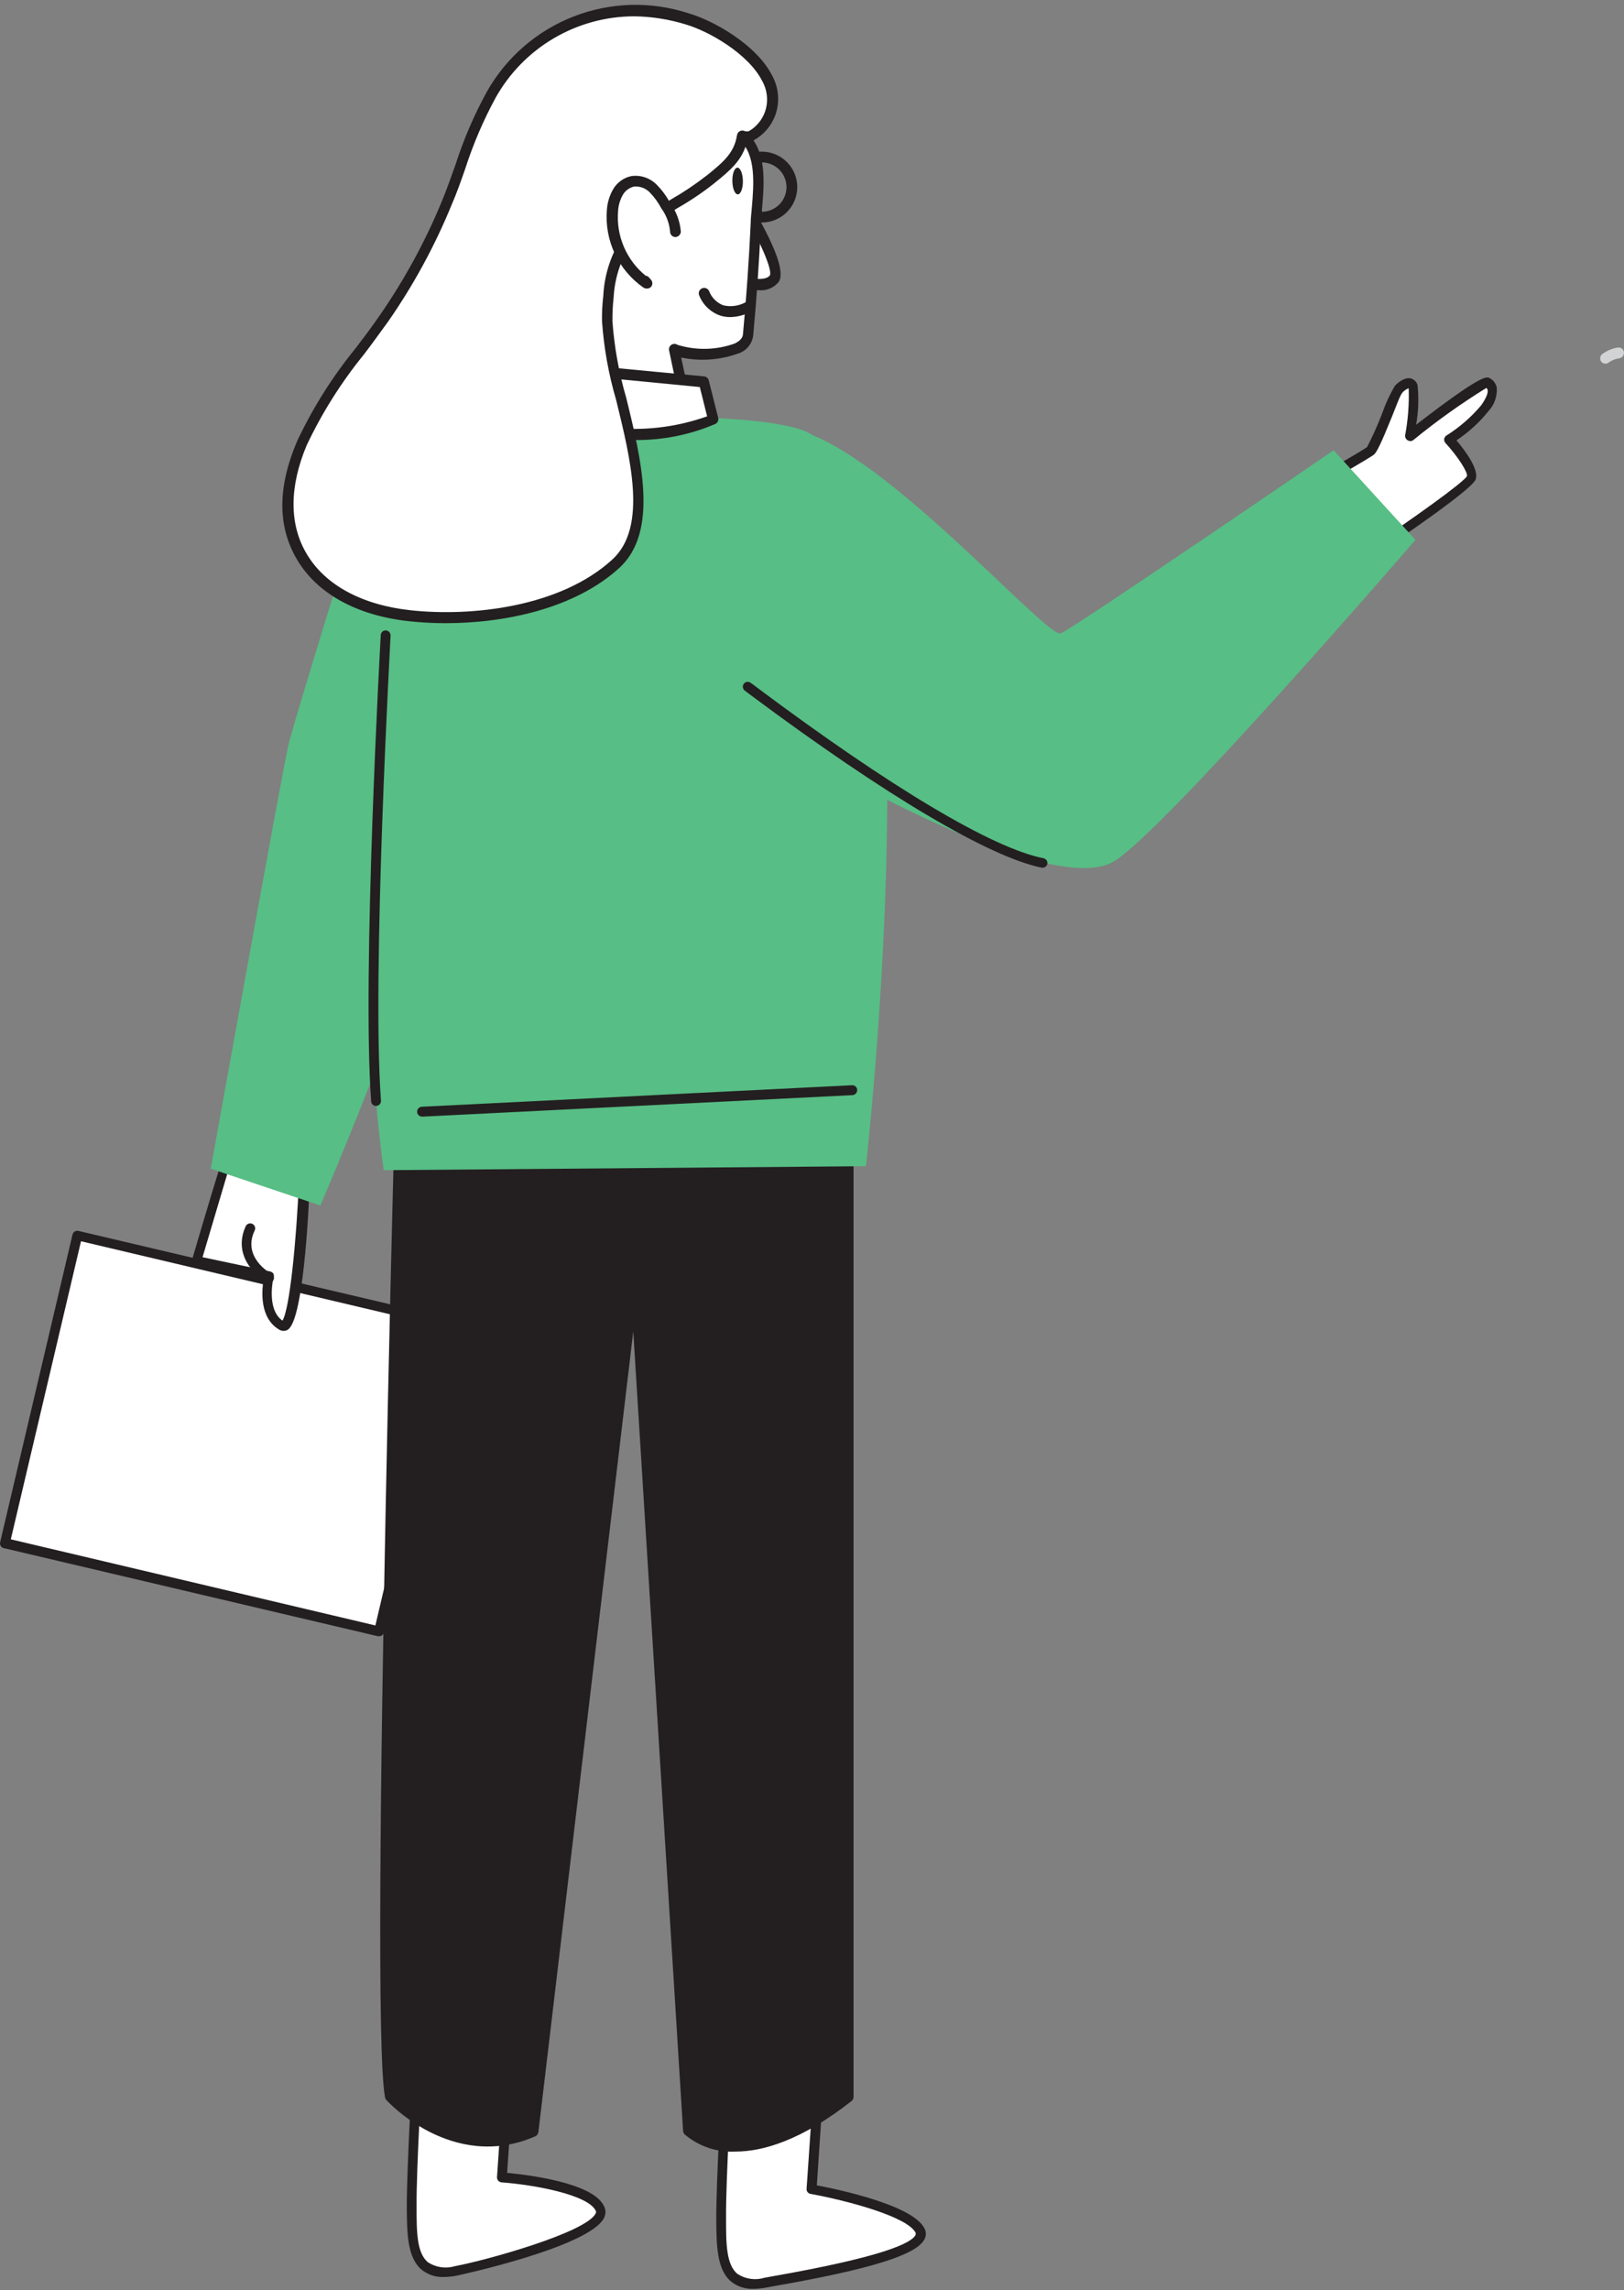
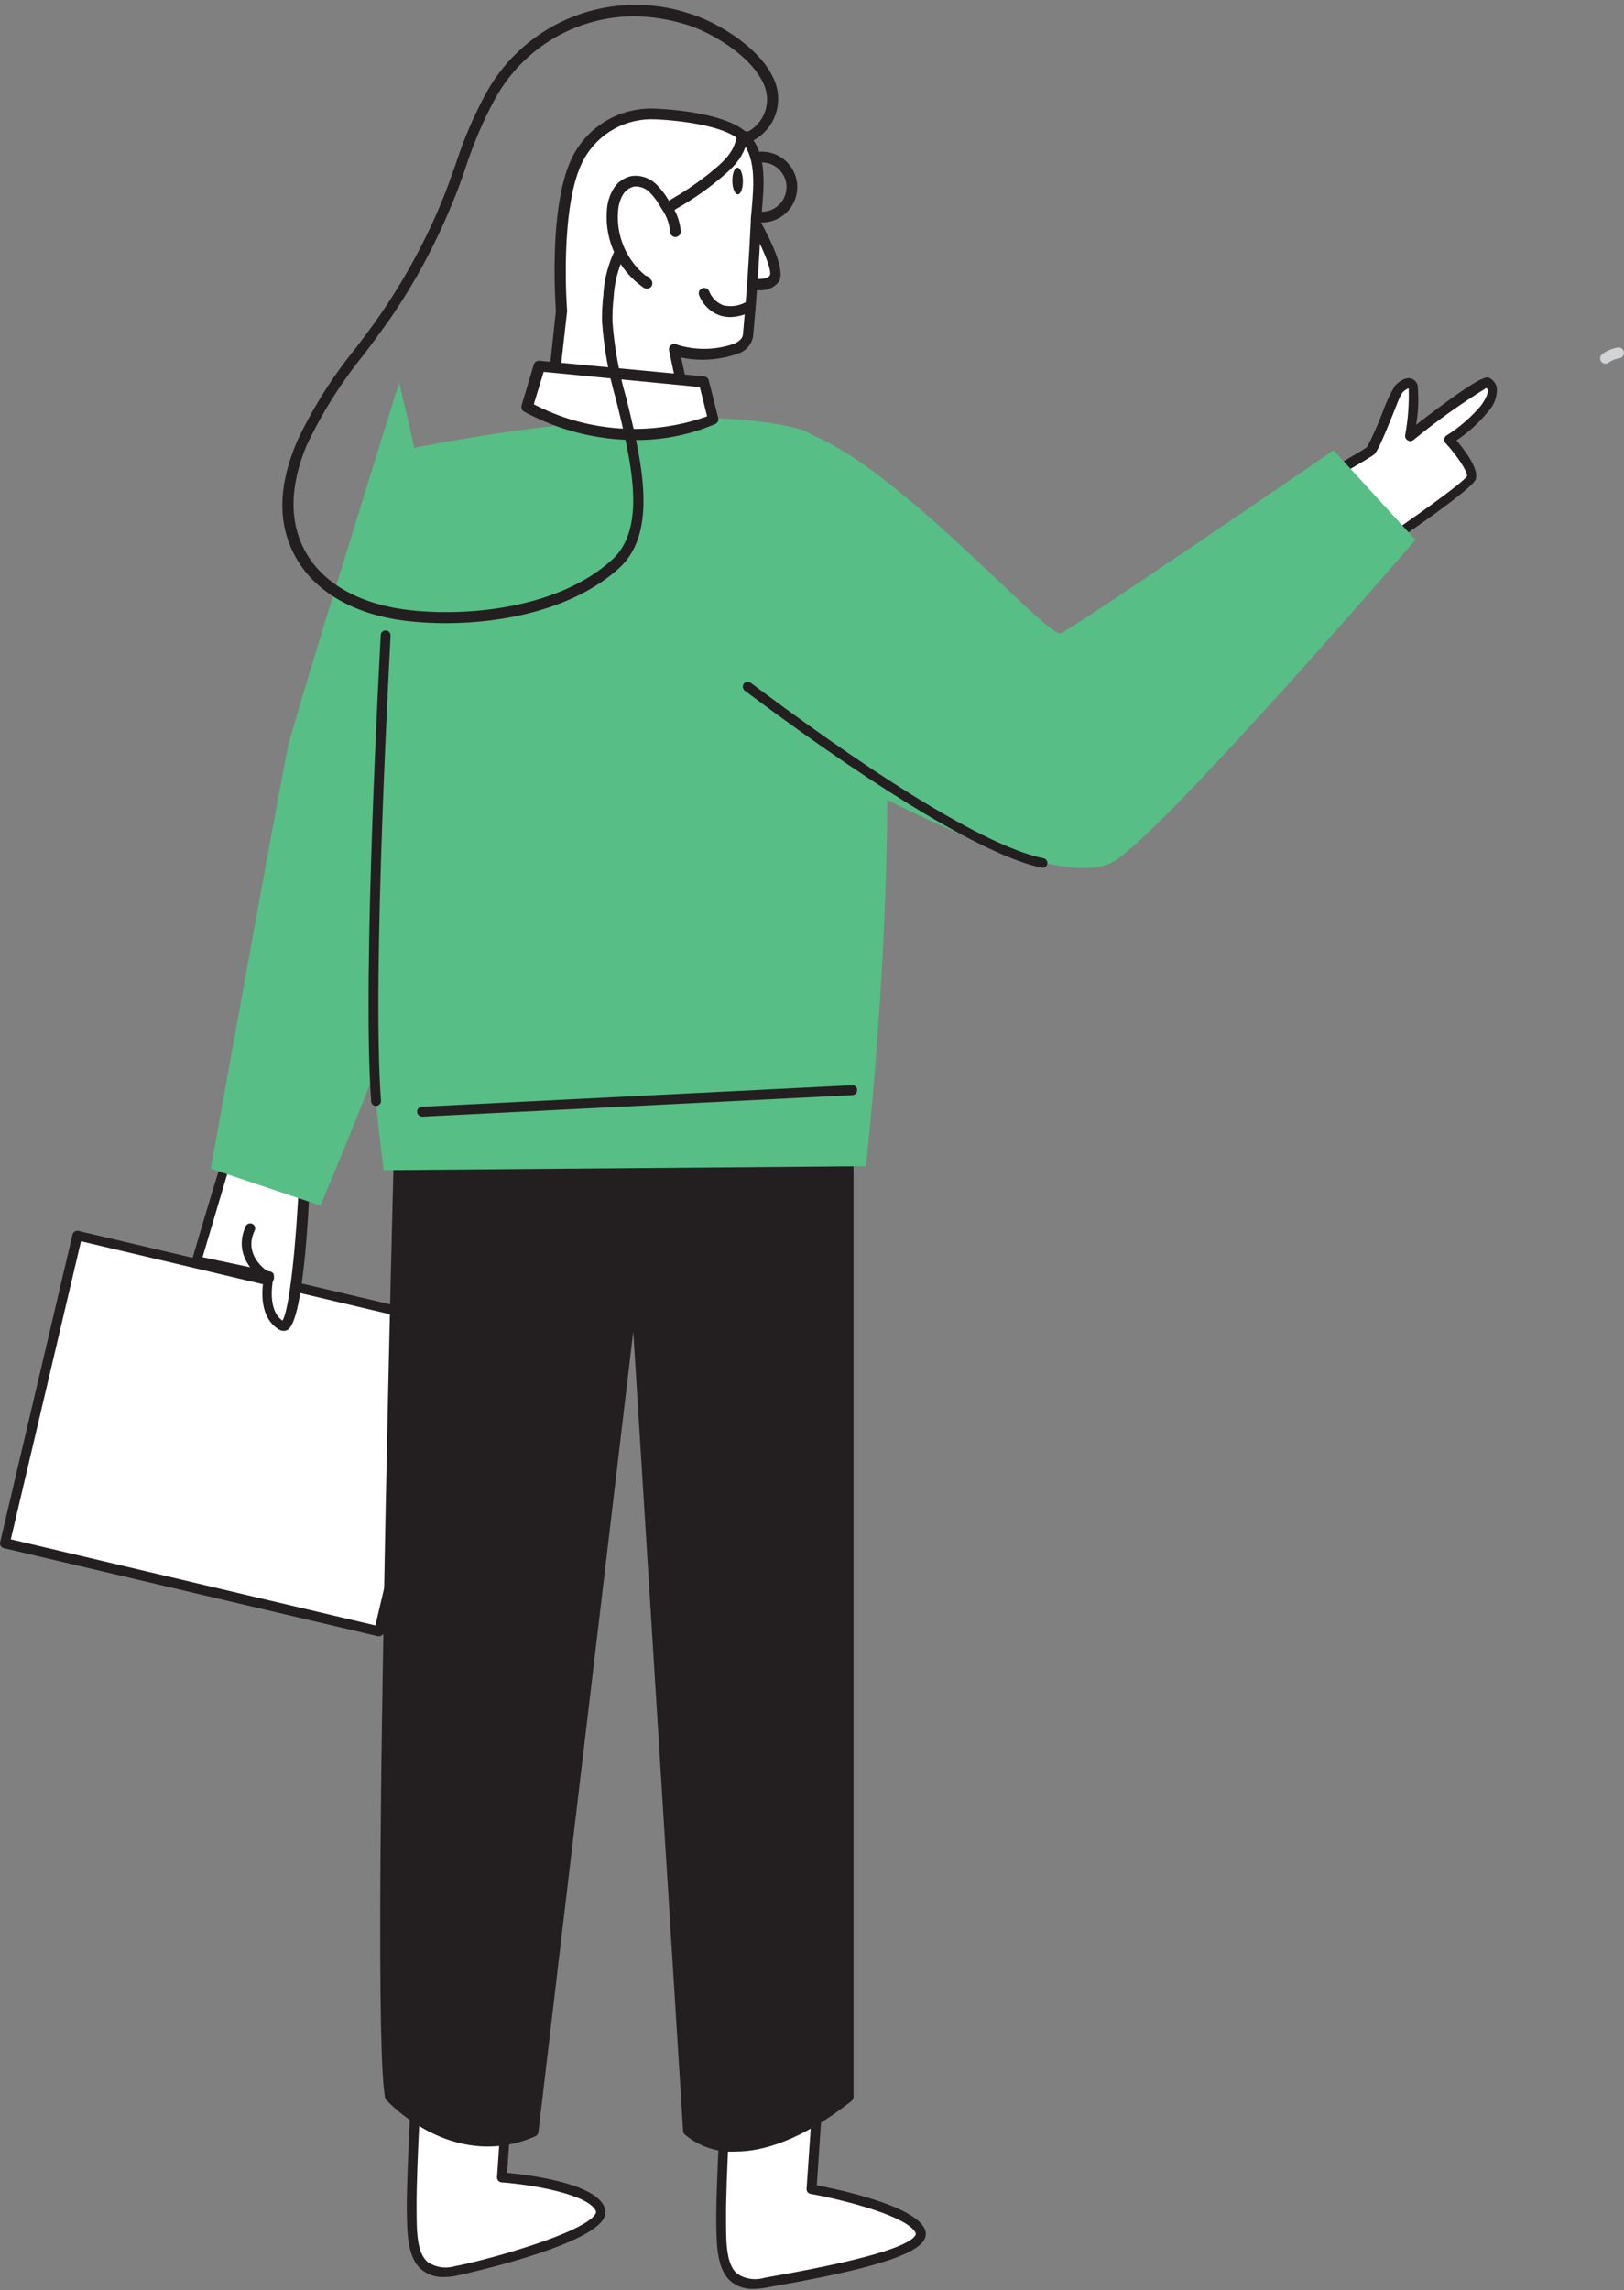
<svg xmlns="http://www.w3.org/2000/svg" width="217" height="306" viewBox="0 0 217 306" fill="none">
  <rect x="0" y="0" width="217" height="306" fill="#808080" stroke="none" />
  <path d="M214.532 48.592C214.421 48.594 214.312 48.57 214.212 48.523C214.112 48.475 214.025 48.406 213.956 48.319C213.844 48.167 213.794 47.977 213.818 47.789C213.843 47.602 213.938 47.431 214.086 47.312C214.705 46.854 215.425 46.553 216.186 46.434C216.281 46.422 216.377 46.429 216.469 46.455C216.56 46.48 216.646 46.523 216.721 46.582C216.796 46.641 216.859 46.714 216.905 46.798C216.952 46.881 216.981 46.972 216.992 47.067C217.012 47.255 216.96 47.444 216.844 47.594C216.729 47.745 216.56 47.844 216.373 47.873C215.855 47.948 215.362 48.145 214.934 48.448C214.819 48.539 214.678 48.589 214.532 48.592Z" fill="#D1D3D4" />
  <path d="M10.319 165.086L0.648 206.189L50.631 217.949L60.302 176.846L10.319 165.086Z" fill="white" />
  <path d="M50.648 218.618H50.489L0.509 206.849C0.424 206.831 0.344 206.795 0.273 206.745C0.202 206.695 0.142 206.631 0.097 206.557C0.051 206.484 0.021 206.401 0.008 206.316C-0.006 206.23 -0.002 206.142 0.02 206.058L9.688 164.954C9.729 164.785 9.835 164.639 9.983 164.547C10.131 164.456 10.309 164.426 10.479 164.465L60.46 176.234C60.545 176.252 60.625 176.287 60.697 176.336C60.769 176.386 60.83 176.449 60.877 176.522C60.965 176.674 60.991 176.854 60.949 177.025L51.281 218.129C51.239 218.295 51.136 218.439 50.993 218.532C50.889 218.593 50.769 218.623 50.648 218.618ZM1.444 205.67L50.158 217.179L59.525 177.356L10.824 165.846L1.444 205.67Z" fill="#231F20" />
  <path d="M40.708 157.157C40.708 157.157 39.873 178.378 37.672 177.111C34.795 175.428 35.989 170.537 35.989 170.537L26.234 168.479C26.234 168.479 30.378 154.394 30.651 153.92C30.924 153.445 40.708 157.157 40.708 157.157Z" fill="white" />
  <path d="M37.855 177.816C37.673 177.816 37.494 177.767 37.337 177.673C34.69 176.147 34.963 172.551 35.208 171.055L26.101 169.127C26.012 169.105 25.927 169.066 25.853 169.012C25.779 168.958 25.717 168.889 25.669 168.81C25.605 168.643 25.605 168.459 25.669 168.292C27.223 162.998 29.885 154.063 30.158 153.589C30.431 153.114 30.705 152.625 41.006 156.552C41.137 156.596 41.25 156.682 41.328 156.796C41.406 156.911 41.445 157.047 41.438 157.185C41.207 162.94 40.459 176.565 38.416 177.687C38.247 177.786 38.051 177.831 37.855 177.816ZM27.065 167.976L36.114 169.889C36.291 169.932 36.445 170.04 36.546 170.191C36.609 170.353 36.609 170.533 36.546 170.695C36.546 170.695 35.524 174.896 37.74 176.45C38.69 175.011 39.61 165.861 39.956 157.631C36.258 156.193 32.273 154.855 31.036 154.596C30.561 156.193 28.532 163.012 27.065 167.976Z" fill="#231F20" />
  <path d="M55.768 276.411C55.768 276.411 54.962 289.704 55.006 294.74C55.049 299.775 55.006 304.509 60.919 303.372C64.141 302.782 81.837 298.308 80.212 295.013C78.586 291.719 67.091 290.87 67.091 290.87L68.126 275.677" fill="white" />
  <path d="M59.348 304.235C58.273 304.286 57.217 303.949 56.37 303.286C54.413 301.674 54.384 298.408 54.355 294.956V294.754C54.355 289.748 55.104 276.511 55.104 276.368C55.109 276.282 55.131 276.199 55.169 276.123C55.207 276.046 55.259 275.978 55.323 275.922C55.388 275.866 55.462 275.823 55.543 275.796C55.624 275.768 55.709 275.757 55.794 275.763C55.881 275.765 55.967 275.784 56.046 275.821C56.125 275.857 56.196 275.909 56.254 275.974C56.312 276.039 56.356 276.115 56.383 276.197C56.411 276.28 56.421 276.367 56.413 276.454C56.413 276.583 55.621 289.776 55.665 294.74V294.941C55.665 298.078 55.665 301.056 57.204 302.279C57.731 302.619 58.326 302.84 58.947 302.927C59.568 303.014 60.201 302.965 60.801 302.782C64.973 302.005 78.31 298.293 79.59 295.747C79.626 295.688 79.645 295.621 79.645 295.553C79.645 295.484 79.626 295.417 79.59 295.358C78.526 293.215 71.318 291.906 67.016 291.589C66.843 291.574 66.683 291.492 66.57 291.36C66.457 291.228 66.4 291.057 66.412 290.884L67.448 275.691C67.462 275.52 67.542 275.36 67.67 275.245C67.799 275.13 67.966 275.068 68.138 275.073C68.312 275.087 68.474 275.169 68.59 275.301C68.705 275.432 68.765 275.603 68.757 275.778L67.764 290.323C70.426 290.568 79.274 291.618 80.713 294.783C80.836 295.023 80.901 295.29 80.901 295.56C80.901 295.83 80.836 296.096 80.713 296.337C78.741 300.25 61.146 304.034 60.974 304.063C60.438 304.169 59.894 304.227 59.348 304.235Z" fill="#231F20" />
  <path d="M97.12 277.993C97.12 277.993 96.314 291.287 96.357 296.322C96.4 301.358 96.357 306.091 102.27 304.955C105.493 304.365 124.584 301.315 122.959 298.02C121.333 294.725 108.442 292.452 108.442 292.452L109.478 277.26" fill="white" />
  <path d="M100.699 305.818C99.625 305.868 98.568 305.531 97.721 304.868C95.765 303.257 95.736 299.991 95.707 296.538V296.308C95.707 291.301 96.455 278.065 96.455 277.936C96.466 277.763 96.545 277.601 96.674 277.485C96.803 277.369 96.972 277.309 97.146 277.317C97.233 277.319 97.318 277.338 97.397 277.374C97.477 277.411 97.547 277.463 97.606 277.528C97.663 277.592 97.708 277.668 97.735 277.751C97.762 277.834 97.772 277.921 97.764 278.008C97.764 278.137 96.973 291.344 97.016 296.293V296.495C97.016 299.631 97.016 302.609 98.556 303.832C99.083 304.173 99.677 304.394 100.298 304.481C100.92 304.568 101.552 304.518 102.152 304.336L103.16 304.149C118.021 301.545 121.863 299.689 122.352 298.581C122.352 298.466 122.352 298.408 122.352 298.336C121.273 296.164 113.173 294.02 108.31 293.128C108.15 293.103 108.005 293.018 107.906 292.889C107.807 292.761 107.761 292.599 107.778 292.438L108.814 277.245C108.828 277.073 108.908 276.914 109.036 276.799C109.165 276.684 109.332 276.622 109.504 276.626C109.678 276.641 109.84 276.723 109.956 276.854C110.071 276.986 110.131 277.157 110.123 277.331L109.145 291.992C111.907 292.51 121.978 294.61 123.531 297.747C123.65 297.968 123.712 298.215 123.712 298.466C123.712 298.717 123.65 298.964 123.531 299.185C122.481 301.271 116.338 303.199 103.39 305.458L102.397 305.645C101.837 305.749 101.269 305.807 100.699 305.818Z" fill="#231F20" />
  <path d="M54.057 126.354C54.057 126.354 49.971 267.98 52.129 280.094C52.129 280.094 60.431 289.46 71.192 284.784L84.816 169.918L92.01 284.683C92.01 284.683 98.901 291.531 113.346 280.151V121.347L54.057 126.354Z" fill="#231F20" />
  <path d="M98.269 287.474C95.801 287.601 93.378 286.783 91.493 285.187C91.365 285.066 91.288 284.902 91.277 284.726L84.616 177.903L71.941 284.87C71.923 284.994 71.874 285.112 71.799 285.213C71.723 285.314 71.624 285.394 71.509 285.446C60.388 290.265 51.698 280.669 51.612 280.568C51.523 280.466 51.464 280.342 51.439 280.209C49.31 268.167 53.209 132.109 53.367 126.268C53.377 126.092 53.449 125.926 53.57 125.8C53.691 125.673 53.854 125.594 54.029 125.577L113.275 120.57C113.374 120.562 113.474 120.575 113.568 120.608C113.662 120.64 113.748 120.692 113.821 120.76C113.894 120.827 113.952 120.909 113.992 121.001C114.031 121.092 114.052 121.19 114.051 121.29V280.151C114.052 280.261 114.028 280.37 113.981 280.47C113.933 280.57 113.864 280.657 113.778 280.727C107.059 286.007 101.909 287.474 98.269 287.474ZM92.701 284.338C93.867 285.287 100.226 289.431 112.613 279.806V122.124L54.791 127.016C54.504 137.346 50.864 267.03 52.835 279.763C53.943 280.942 61.194 288.078 70.56 284.28L84.126 169.832C84.13 169.741 84.152 169.651 84.191 169.57C84.231 169.488 84.287 169.415 84.356 169.355C84.424 169.296 84.505 169.251 84.592 169.224C84.678 169.197 84.77 169.189 84.86 169.198C85.039 169.201 85.21 169.271 85.341 169.393C85.471 169.516 85.551 169.682 85.565 169.86L92.701 284.338Z" fill="#231F20" />
  <path d="M174.75 65.238C174.75 65.238 182.634 60.778 183.21 60.289C183.785 59.8 186.533 52.506 186.979 52.031C187.425 51.556 188.533 50.693 188.907 51.7C189.281 52.707 188.475 58.304 188.475 58.304C188.475 58.304 198.172 50.722 198.848 51.11C199.524 51.499 200.028 52.376 198.503 54.505C197.126 56.153 195.5 57.575 193.683 58.721C193.683 58.721 197.093 62.548 196.561 63.857C196.028 65.166 183.094 73.842 183.094 73.842" fill="white" />
  <path d="M183.151 74.532C183.043 74.535 182.936 74.51 182.84 74.46C182.744 74.409 182.663 74.335 182.604 74.244C182.555 74.173 182.52 74.092 182.502 74.007C182.484 73.922 182.483 73.834 182.5 73.748C182.516 73.663 182.548 73.581 182.596 73.508C182.643 73.435 182.705 73.373 182.777 73.324C188.906 69.223 195.524 64.476 196.013 63.627C196.171 63.152 194.833 61.023 193.135 59.181C193.071 59.11 193.024 59.025 192.996 58.933C192.969 58.841 192.962 58.744 192.977 58.649C192.99 58.554 193.023 58.464 193.076 58.384C193.128 58.304 193.198 58.237 193.279 58.188C195.022 57.093 196.585 55.734 197.912 54.16C198.775 52.937 198.833 52.347 198.775 52.103C198.753 51.997 198.698 51.901 198.617 51.829C195.2 53.94 191.927 56.276 188.819 58.822C188.711 58.896 188.583 58.935 188.452 58.935C188.321 58.935 188.194 58.896 188.086 58.822C187.972 58.755 187.88 58.657 187.822 58.54C187.763 58.422 187.74 58.29 187.755 58.16C188.142 56.092 188.301 53.989 188.229 51.887C188.143 51.887 187.755 52.06 187.409 52.434C187.064 52.808 186.532 54.361 185.971 55.728C184.532 59.267 183.971 60.419 183.582 60.749C183.194 61.08 176.389 65.066 174.95 65.77C174.799 65.843 174.626 65.855 174.466 65.804C174.306 65.753 174.171 65.644 174.089 65.497C174.007 65.351 173.983 65.179 174.023 65.016C174.062 64.853 174.163 64.711 174.303 64.62C177.324 62.922 182.259 60.088 182.676 59.728C183.429 58.265 184.101 56.761 184.69 55.225C185.133 53.944 185.702 52.71 186.388 51.542C186.647 51.268 187.568 50.391 188.46 50.549C188.68 50.6 188.884 50.709 189.05 50.862C189.217 51.016 189.34 51.211 189.409 51.427C189.601 53.201 189.538 54.993 189.222 56.75C198.07 49.93 198.66 50.29 199.077 50.535C199.312 50.664 199.516 50.843 199.675 51.059C199.834 51.276 199.944 51.523 199.998 51.786C200.04 52.347 199.967 52.911 199.784 53.442C199.601 53.974 199.311 54.463 198.933 54.88C197.707 56.412 196.251 57.747 194.617 58.836C195.826 60.275 197.653 62.749 197.178 64.058C196.703 65.368 187.409 71.727 183.453 74.374C183.367 74.451 183.263 74.505 183.151 74.532Z" fill="#231F20" />
  <path d="M106.528 57.253C106.528 57.253 92.558 52.678 55.77 59.742C49.383 60.965 46.447 120.527 51.267 156.351L115.707 155.819C115.707 155.819 126.339 62.217 106.528 57.253Z" fill="#57BE85" />
  <path d="M53.337 51.124C53.337 51.124 39.396 95.724 38.504 99.681C37.612 103.637 28.16 156.15 28.16 156.15L42.806 161.07C42.806 161.07 64.041 111.982 62.689 98.199C61.337 84.416 53.337 51.124 53.337 51.124Z" fill="#57BE85" />
  <path d="M105.315 57.282C116.523 58.347 139.844 85.409 141.743 84.618C143.642 83.826 178.2 60.16 178.2 60.16L189.134 72.129C189.134 72.129 155.655 110.974 148.85 115.089C138.376 121.347 93.906 92.861 93.906 92.861C93.906 92.861 94.108 56.203 105.315 57.282Z" fill="#57BE85" />
  <path d="M36.03 170.753C36.03 170.753 31.498 168.292 33.498 164.12L36.03 170.753Z" fill="white" />
  <path d="M36.03 171.414C35.919 171.413 35.81 171.383 35.714 171.328C33.959 170.378 31.11 167.587 32.836 163.832C32.913 163.674 33.049 163.552 33.215 163.494C33.381 163.436 33.563 163.447 33.721 163.523C33.88 163.599 34.001 163.735 34.059 163.901C34.117 164.067 34.107 164.249 34.03 164.408C32.318 167.976 36.117 170.163 36.275 170.163C36.401 170.234 36.5 170.346 36.557 170.479C36.614 170.613 36.625 170.761 36.589 170.902C36.553 171.043 36.472 171.168 36.358 171.258C36.244 171.348 36.103 171.398 35.958 171.4L36.03 171.414Z" fill="#231F20" />
  <path d="M139.344 115.938H139.215C132.18 114.499 118.411 106.356 100.37 92.919L99.55 92.3C99.406 92.204 99.306 92.055 99.272 91.885C99.237 91.716 99.269 91.539 99.363 91.394C99.454 91.253 99.597 91.153 99.761 91.115C99.925 91.078 100.097 91.106 100.24 91.192C100.558 91.402 100.866 91.628 101.161 91.869C119.001 105.205 132.582 113.32 139.431 114.672C139.602 114.707 139.753 114.808 139.85 114.954C139.947 115.099 139.982 115.277 139.948 115.449C139.91 115.583 139.832 115.701 139.724 115.789C139.616 115.877 139.483 115.929 139.344 115.938Z" fill="#231F20" />
  <path d="M101.796 29.731C100.86 29.731 99.945 29.453 99.166 28.933C98.388 28.413 97.781 27.674 97.423 26.809C97.064 25.944 96.971 24.992 97.153 24.074C97.336 23.156 97.787 22.313 98.449 21.651C99.111 20.989 99.954 20.538 100.872 20.355C101.791 20.173 102.742 20.267 103.607 20.625C104.472 20.983 105.211 21.59 105.731 22.368C106.252 23.146 106.529 24.062 106.529 24.998C106.529 26.253 106.03 27.457 105.143 28.345C104.255 29.232 103.051 29.731 101.796 29.731ZM101.796 21.703C101.144 21.703 100.507 21.896 99.965 22.258C99.424 22.62 99.001 23.135 98.752 23.737C98.503 24.339 98.437 25.001 98.564 25.64C98.692 26.28 99.005 26.867 99.466 27.327C99.927 27.788 100.514 28.102 101.153 28.229C101.792 28.356 102.455 28.291 103.057 28.042C103.659 27.792 104.173 27.37 104.535 26.828C104.897 26.286 105.09 25.649 105.09 24.998C105.09 24.565 105.005 24.137 104.84 23.737C104.674 23.337 104.431 22.974 104.125 22.668C103.82 22.362 103.456 22.119 103.057 21.954C102.657 21.788 102.228 21.703 101.796 21.703Z" fill="#231F20" />
  <path d="M99.863 28.12C99.863 28.12 104.539 35.831 103.46 37.342C102.381 38.852 99 37.701 99 37.701" fill="white" />
  <path d="M101.43 38.781C100.521 38.758 99.619 38.603 98.754 38.32C98.564 38.257 98.406 38.121 98.315 37.941C98.225 37.762 98.21 37.554 98.272 37.363C98.335 37.173 98.472 37.015 98.651 36.924C98.831 36.834 99.038 36.818 99.229 36.881C100.164 37.212 102.279 37.601 102.869 36.795C103.243 36.105 101.56 32.162 99.258 28.364C99.208 28.285 99.174 28.197 99.159 28.105C99.144 28.012 99.147 27.918 99.168 27.827C99.19 27.736 99.229 27.65 99.284 27.574C99.339 27.499 99.408 27.434 99.488 27.386C99.569 27.336 99.658 27.302 99.751 27.286C99.845 27.271 99.94 27.274 100.032 27.295C100.125 27.316 100.212 27.356 100.289 27.411C100.366 27.466 100.431 27.536 100.481 27.616C101.92 30.062 105.272 35.917 104.035 37.687C103.722 38.067 103.321 38.365 102.867 38.555C102.414 38.745 101.921 38.823 101.43 38.781Z" fill="#231F20" />
  <path d="M99.19 18.164C102.254 20.854 101.132 26.278 100.959 29.817C100.729 34.805 100.384 39.788 99.923 44.765C99.636 47.916 91.449 47.643 90.039 46.664L91.766 54.563L73.883 51.944L74.991 41.643C74.991 41.643 73.84 27.256 77.293 20.984C78.295 19.166 79.785 17.664 81.595 16.648C83.405 15.631 85.462 15.139 87.536 15.229C87.536 15.229 96.197 15.517 99.19 18.164Z" fill="white" />
  <path d="M91.764 55.282H91.664L73.781 52.664C73.597 52.635 73.432 52.537 73.32 52.39C73.207 52.242 73.156 52.057 73.176 51.873L74.27 41.572C74.27 41.111 73.148 27.07 76.658 20.639C77.717 18.691 79.306 17.083 81.241 16.001C83.176 14.919 85.378 14.407 87.592 14.524C87.923 14.524 96.526 14.841 99.663 17.617C102.54 20.106 102.109 24.451 101.821 27.947C101.821 28.623 101.706 29.271 101.677 29.861C101.447 34.839 101.102 39.931 100.641 44.823C100.576 45.372 100.354 45.89 100.002 46.316C99.65 46.742 99.183 47.058 98.656 47.226C96.209 48.112 93.564 48.301 91.016 47.772L92.455 54.419C92.478 54.531 92.475 54.647 92.445 54.757C92.415 54.867 92.359 54.968 92.282 55.052C92.217 55.124 92.137 55.182 92.047 55.222C91.958 55.261 91.862 55.282 91.764 55.282ZM74.673 51.34L90.844 53.7L89.405 46.823C89.373 46.682 89.384 46.535 89.438 46.401C89.492 46.267 89.586 46.154 89.707 46.075C89.828 45.991 89.971 45.946 90.117 45.946C90.264 45.946 90.407 45.991 90.527 46.075C93.01 46.84 95.674 46.785 98.124 45.916C98.843 45.586 99.231 45.168 99.274 44.679C99.735 39.744 100.08 34.738 100.31 29.774C100.31 29.17 100.397 28.508 100.454 27.818C100.728 24.638 101.058 20.624 98.785 18.682C96.023 16.25 87.664 15.948 87.592 15.948C85.65 15.849 83.719 16.299 82.021 17.249C80.323 18.198 78.928 19.608 77.996 21.315C74.687 27.372 75.766 41.456 75.78 41.572L74.673 51.34Z" fill="#231F20" />
  <path d="M70.371 54.376L72.054 48.923L94.009 51.038L95.261 56.045C91.246 57.62 86.932 58.287 82.629 57.998C78.326 57.71 74.14 56.473 70.371 54.376Z" fill="white" />
  <path d="M84.818 58.793C79.656 58.768 74.581 57.468 70.042 55.009C69.895 54.93 69.78 54.801 69.717 54.647C69.654 54.492 69.647 54.32 69.697 54.16L71.323 48.707C71.374 48.55 71.478 48.414 71.616 48.322C71.755 48.231 71.92 48.189 72.085 48.204L94.083 50.29C94.229 50.303 94.366 50.362 94.477 50.457C94.588 50.553 94.666 50.68 94.702 50.822L95.968 55.829C96.007 55.989 95.99 56.159 95.919 56.308C95.848 56.457 95.728 56.578 95.579 56.649C92.18 58.103 88.515 58.833 84.818 58.793ZM71.323 54.016C74.865 55.863 78.751 56.96 82.736 57.237C86.722 57.514 90.722 56.966 94.486 55.627L93.508 51.714L72.646 49.686L71.323 54.016Z" fill="#231F20" />
-   <path d="M81.116 42.938C81.116 51.412 89.633 68.547 82.325 75.28C75.462 81.61 63.622 83.265 54.759 82.287C41.811 80.848 35.006 71.885 40.372 59.267C42.976 53.11 47.566 48.031 51.379 42.535C54.734 37.696 57.551 32.505 59.781 27.055C61.68 22.437 63.09 16.984 65.65 12.668C71.319 3.115 81.332 -0.626 91.864 2.453C96.381 3.777 105.071 9.215 102.941 15.099C102.424 16.538 100.654 18.71 99.244 18.106C98.841 20.897 97.043 22.235 94.856 24.019C92.56 25.712 90.173 27.278 87.706 28.709C86.026 29.709 84.56 31.029 83.389 32.594C82.109 34.729 81.369 37.144 81.231 39.629C81.129 40.729 81.091 41.834 81.116 42.938Z" fill="white" />
  <path d="M59.521 83.265C57.907 83.263 56.293 83.177 54.687 83.006C47.695 82.258 42.386 79.323 39.696 74.777C37.006 70.231 37.135 64.979 39.696 58.951C41.792 54.498 44.425 50.319 47.537 46.506C48.63 45.068 49.724 43.629 50.774 42.09C54.096 37.288 56.889 32.141 59.104 26.738C59.723 25.213 60.284 23.645 60.874 21.976C61.947 18.635 63.334 15.403 65.017 12.323C67.601 7.703 71.711 4.125 76.643 2.204C81.575 0.282 87.022 0.136 92.05 1.791C95.417 2.77 101.1 6.007 103.172 10.093C103.613 10.892 103.879 11.776 103.954 12.687C104.028 13.597 103.909 14.512 103.603 15.373C103.081 16.805 102.059 18 100.726 18.739C100.434 18.864 100.122 18.937 99.805 18.955C99.201 21.43 97.517 22.797 95.59 24.365L95.287 24.609C93.79 25.784 92.208 26.846 90.554 27.789C89.749 28.278 88.943 28.767 88.151 29.227C86.541 30.213 85.139 31.503 84.022 33.026C82.818 35.065 82.122 37.365 81.994 39.73C81.874 40.805 81.822 41.886 81.836 42.967C82.089 46.418 82.707 49.832 83.677 53.153C85.734 61.512 87.993 70.993 82.814 75.827C76.786 81.366 67.348 83.265 59.521 83.265ZM84.756 2.18C80.974 2.183 77.262 3.195 74.002 5.112C70.742 7.029 68.052 9.782 66.211 13.085C64.581 16.09 63.232 19.24 62.183 22.494C61.622 24.106 61.018 25.832 60.385 27.271C58.141 32.774 55.299 38.013 51.911 42.895C50.86 44.334 49.753 45.888 48.63 47.355C45.6 51.08 43.03 55.157 40.977 59.498C38.646 65.051 38.632 70.072 40.977 74C43.422 78.158 48.357 80.834 54.874 81.539C62.974 82.416 74.901 81.15 81.879 74.705C86.497 70.389 84.281 61.397 82.325 53.426C81.317 49.995 80.686 46.463 80.44 42.895C80.424 41.766 80.481 40.636 80.613 39.514C80.741 36.929 81.502 34.414 82.828 32.191C84.033 30.549 85.555 29.165 87.303 28.12C88.108 27.587 88.928 27.084 89.749 26.595C91.349 25.678 92.883 24.649 94.338 23.516L94.64 23.286C96.669 21.631 98.122 20.408 98.481 18.049C98.499 17.941 98.541 17.838 98.603 17.749C98.666 17.66 98.749 17.586 98.844 17.534C98.94 17.481 99.047 17.451 99.156 17.445C99.265 17.44 99.374 17.459 99.474 17.502C99.677 17.585 99.904 17.585 100.107 17.502C101.078 16.925 101.82 16.031 102.208 14.97C102.446 14.293 102.538 13.574 102.476 12.859C102.414 12.145 102.2 11.452 101.848 10.826C99.992 7.158 94.654 4.137 91.604 3.259C89.385 2.576 87.079 2.213 84.756 2.18Z" fill="#231F20" />
  <path d="M99.952 41.039C99.952 41.039 95.996 43.269 94.082 39.183L99.952 41.039Z" fill="white" />
  <path d="M97.566 42.363C97.112 42.367 96.66 42.298 96.228 42.161C95.6 41.942 95.026 41.591 94.545 41.132C94.064 40.673 93.686 40.117 93.437 39.5C93.396 39.414 93.373 39.321 93.368 39.226C93.363 39.131 93.377 39.036 93.41 38.946C93.442 38.857 93.491 38.775 93.555 38.704C93.619 38.634 93.696 38.577 93.782 38.536C93.868 38.495 93.961 38.472 94.056 38.467C94.151 38.463 94.246 38.477 94.335 38.509C94.425 38.541 94.507 38.59 94.578 38.654C94.648 38.718 94.705 38.795 94.746 38.881C94.91 39.316 95.165 39.711 95.492 40.04C95.819 40.37 96.212 40.627 96.645 40.795C97.643 41.027 98.691 40.889 99.594 40.406C99.677 40.361 99.769 40.332 99.863 40.322C99.957 40.312 100.052 40.32 100.143 40.347C100.234 40.374 100.319 40.418 100.393 40.478C100.466 40.537 100.527 40.611 100.573 40.694C100.62 40.775 100.651 40.864 100.663 40.957C100.675 41.05 100.669 41.145 100.643 41.235C100.617 41.325 100.574 41.409 100.515 41.482C100.456 41.554 100.382 41.614 100.299 41.658C99.457 42.108 98.52 42.35 97.566 42.363Z" fill="#231F20" />
  <path d="M90.185 30.954C90.091 29.699 89.653 28.494 88.919 27.472C88.461 26.615 87.879 25.829 87.192 25.142C86.847 24.802 86.43 24.543 85.972 24.384C85.514 24.225 85.027 24.169 84.545 24.221C84.125 24.305 83.728 24.477 83.378 24.725C83.029 24.973 82.736 25.291 82.517 25.66C82.105 26.414 81.86 27.248 81.797 28.105C81.644 29.981 81.986 31.863 82.789 33.565C83.592 35.267 84.828 36.728 86.372 37.802L86.113 37.486" fill="white" />
  <path d="M86.371 38.55C86.227 38.548 86.087 38.503 85.968 38.421C84.324 37.271 83.009 35.712 82.154 33.897C81.298 32.083 80.932 30.076 81.091 28.076C81.15 27.105 81.43 26.16 81.911 25.314C82.174 24.851 82.533 24.451 82.966 24.141C83.398 23.83 83.892 23.617 84.414 23.516C85.006 23.441 85.607 23.501 86.172 23.69C86.737 23.879 87.253 24.194 87.68 24.609C88.421 25.345 89.047 26.189 89.536 27.113C90.367 28.238 90.865 29.574 90.975 30.968C90.961 31.155 90.878 31.331 90.743 31.461C90.607 31.591 90.429 31.667 90.241 31.673C90.147 31.671 90.053 31.651 89.967 31.613C89.88 31.575 89.802 31.521 89.737 31.453C89.671 31.384 89.62 31.304 89.585 31.216C89.551 31.128 89.534 31.034 89.536 30.939C89.438 29.821 89.034 28.752 88.371 27.846C87.952 27.049 87.418 26.317 86.788 25.674C86.519 25.408 86.197 25.204 85.841 25.075C85.486 24.945 85.107 24.895 84.731 24.926C84.411 24.998 84.111 25.137 83.848 25.332C83.585 25.528 83.367 25.777 83.206 26.062C82.842 26.722 82.63 27.454 82.587 28.206C82.454 29.836 82.72 31.473 83.362 32.977C84.003 34.481 85.002 35.806 86.27 36.838C86.359 36.846 86.446 36.871 86.525 36.913C86.605 36.955 86.674 37.013 86.731 37.083L86.99 37.385C87.105 37.516 87.168 37.685 87.168 37.86C87.168 38.034 87.105 38.203 86.99 38.334C86.91 38.415 86.812 38.476 86.705 38.514C86.598 38.551 86.484 38.564 86.371 38.55Z" fill="#231F20" />
  <path d="M98.589 25.97C98.978 25.964 99.281 25.161 99.266 24.175C99.25 23.19 98.922 22.397 98.533 22.403C98.144 22.409 97.841 23.212 97.856 24.198C97.872 25.183 98.2 25.976 98.589 25.97Z" fill="#231F20" />
  <path d="M50.244 147.762C50.078 147.766 49.918 147.705 49.797 147.592C49.676 147.479 49.604 147.323 49.596 147.158C48.345 130.339 50.848 85.294 50.877 84.848C50.88 84.761 50.901 84.677 50.938 84.599C50.975 84.52 51.027 84.45 51.092 84.393C51.156 84.335 51.231 84.291 51.313 84.263C51.395 84.235 51.481 84.223 51.567 84.229C51.742 84.244 51.903 84.325 52.019 84.457C52.134 84.588 52.194 84.759 52.186 84.934C52.186 85.38 49.654 130.325 50.906 147.057C50.917 147.23 50.861 147.401 50.748 147.533C50.635 147.665 50.474 147.747 50.301 147.762H50.244Z" fill="#231F20" />
  <path d="M56.299 149.186C56.142 149.163 55.999 149.084 55.895 148.964C55.791 148.844 55.734 148.69 55.734 148.532C55.734 148.373 55.791 148.22 55.895 148.1C55.999 147.979 56.142 147.9 56.299 147.877L113.847 145C113.934 144.994 114.022 145.006 114.105 145.035C114.187 145.064 114.263 145.109 114.328 145.168C114.392 145.228 114.444 145.299 114.48 145.379C114.516 145.459 114.536 145.545 114.537 145.633C114.542 145.807 114.478 145.977 114.36 146.105C114.242 146.234 114.079 146.312 113.904 146.323L56.356 149.201L56.299 149.186Z" fill="#231F20" />
</svg>